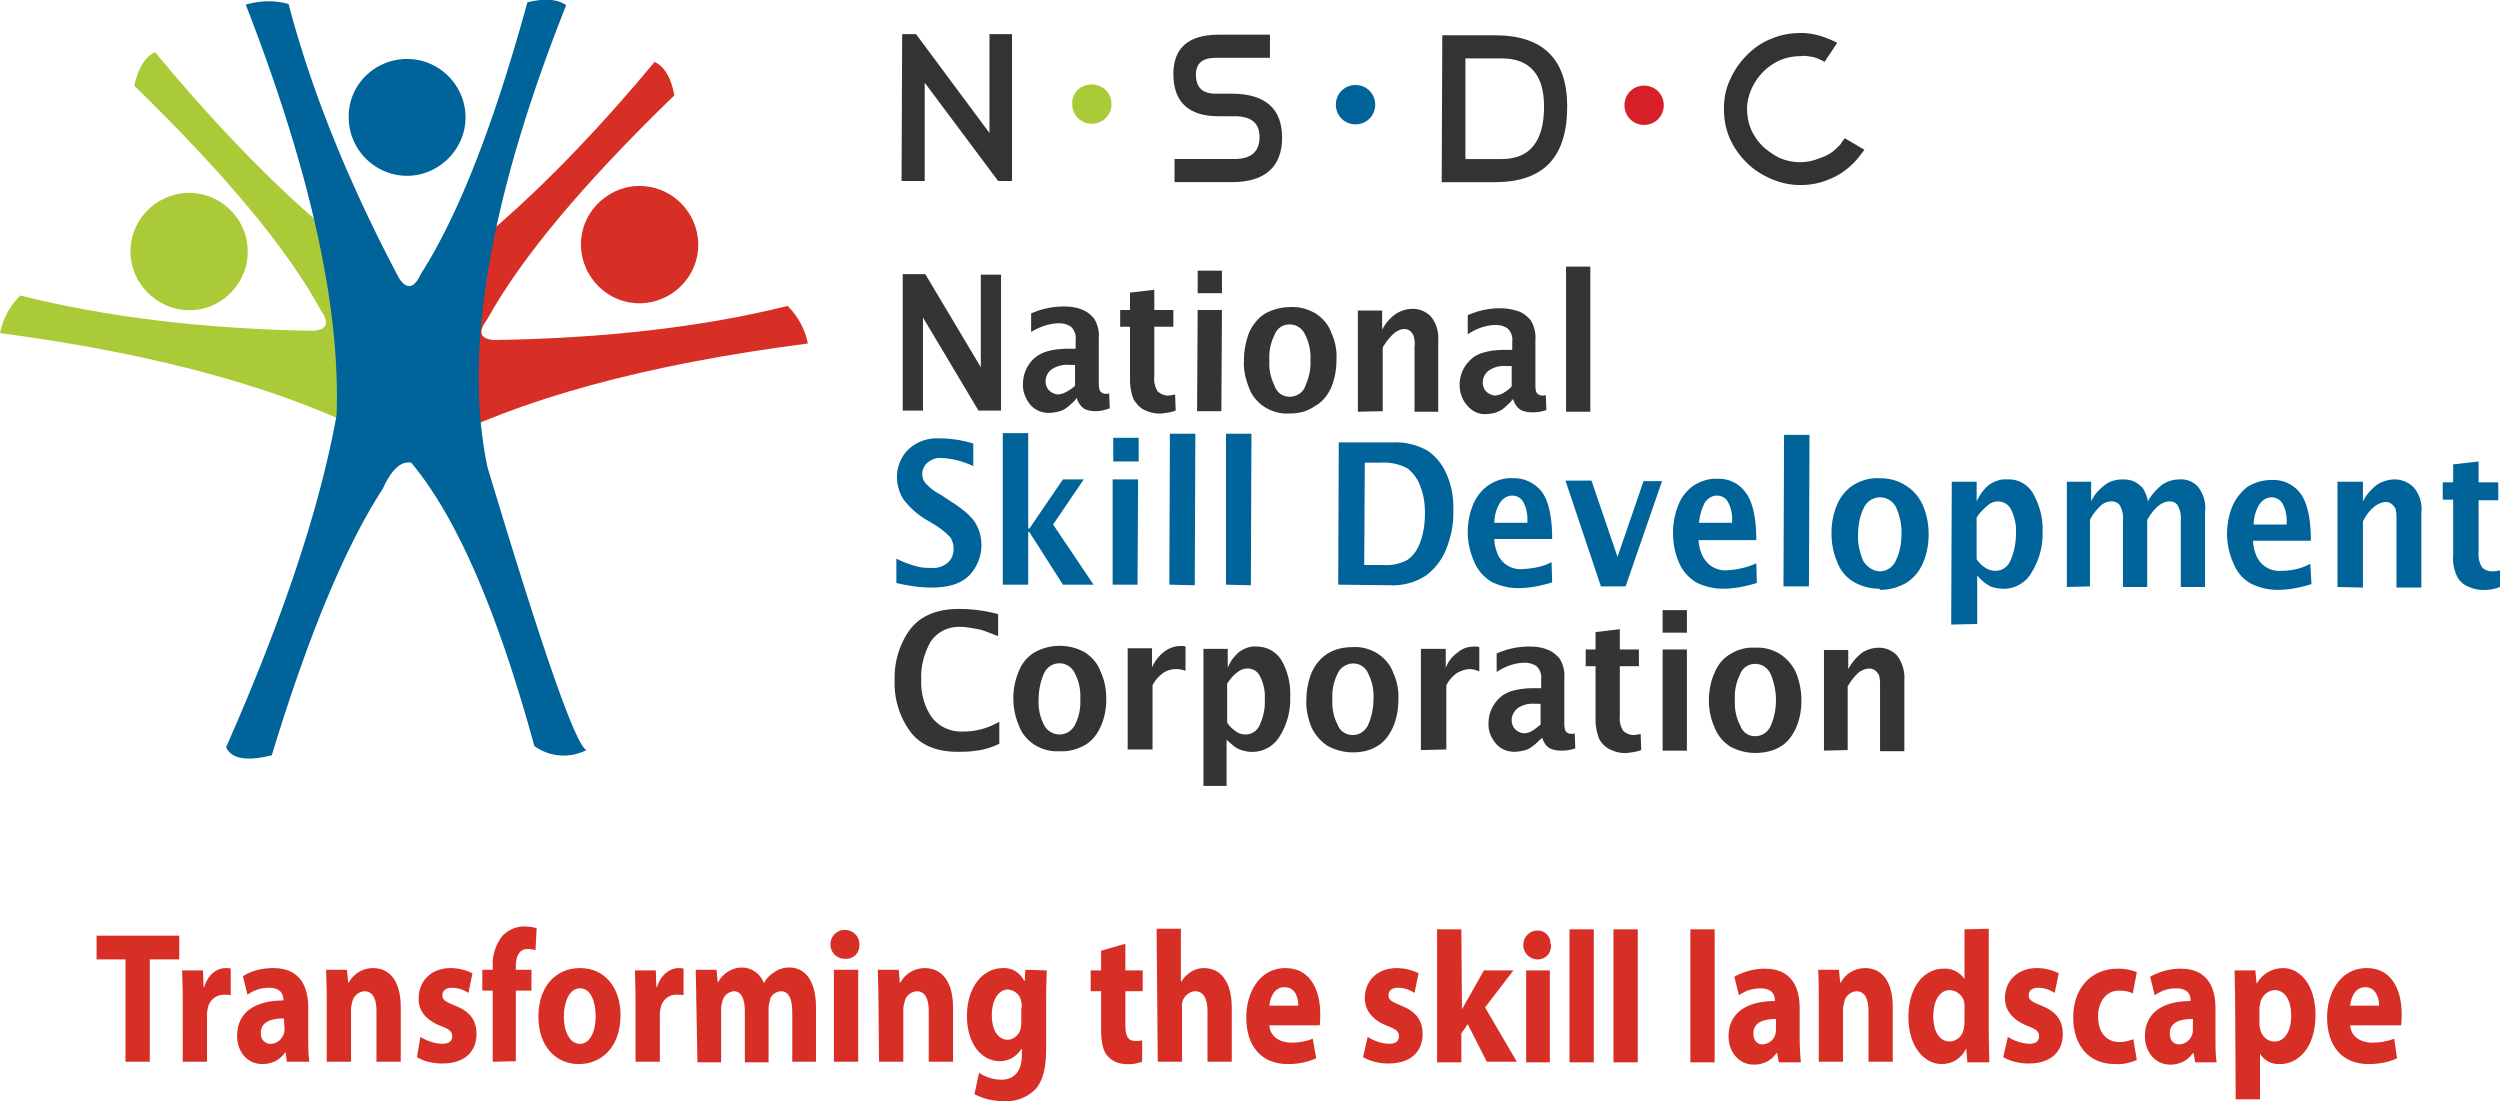
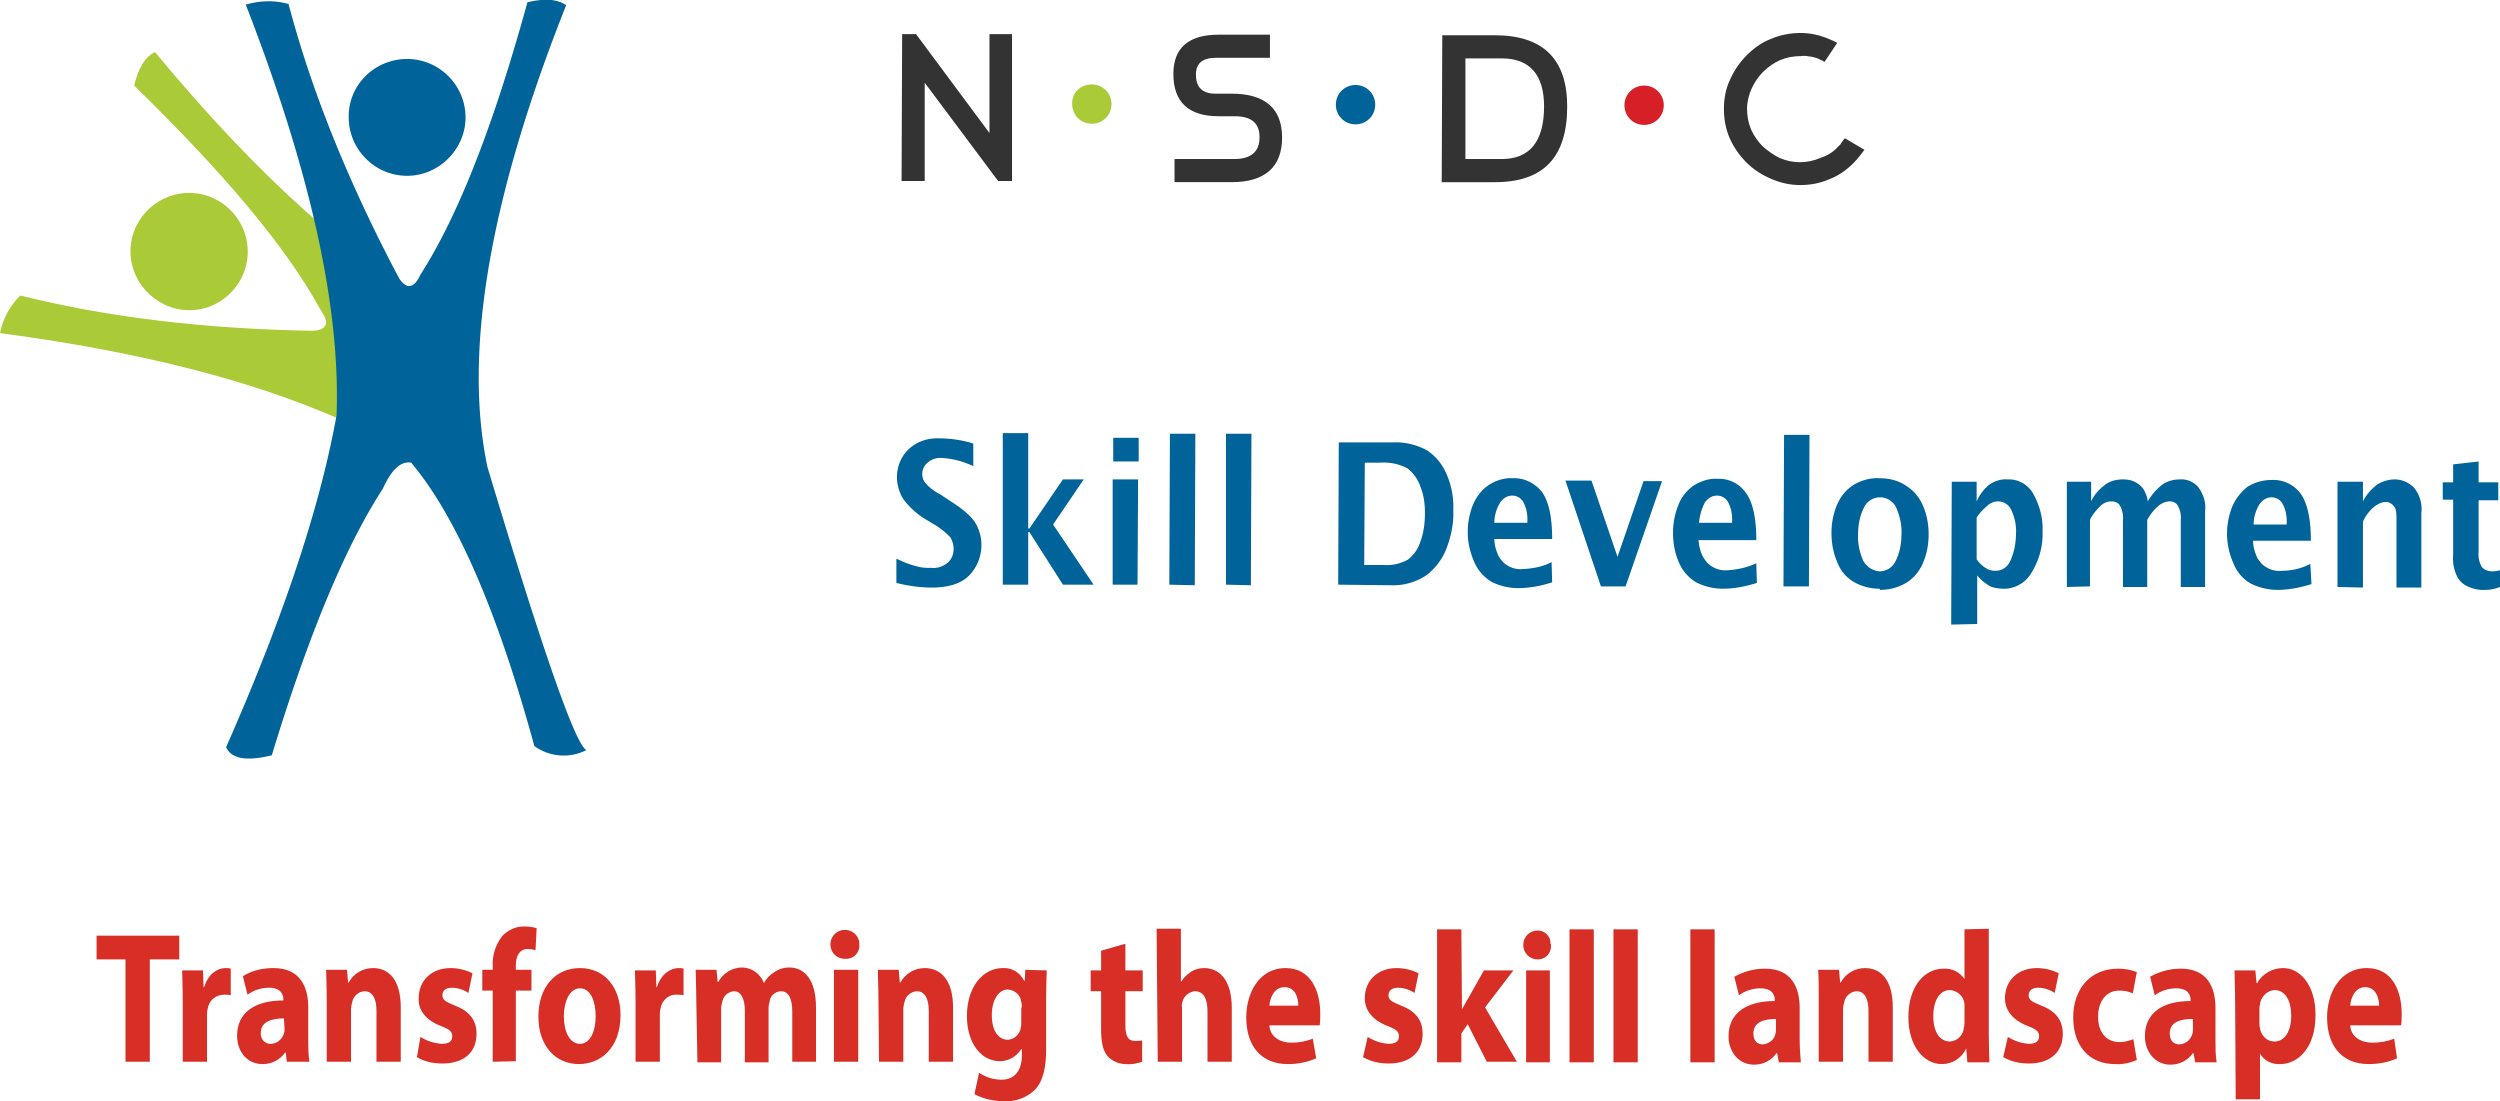
<svg xmlns="http://www.w3.org/2000/svg" id="Layer_1" x="0" y="0" viewBox="0 0 432.3 190.4" style="enable-background:new 0 0 432.3 190.4" xml:space="preserve">
  <style>.st0,.st4,.st6{fill-rule:evenodd;clip-rule:evenodd;fill:#abca37}.st4,.st6{fill:#353434}.st6{fill:#006399}</style>
  <g id="Layer_2_1_">
    <g id="Layer_1-2">
      <path class="st0" d="M26.8 9C45 31 62 46.1 77.8 54.4l-12 21.5C49.9 67.5 28 61.3 0 57.6c.5-2.5 1.7-4.7 3.5-6.5 14.8 3.7 31.7 5.8 50.7 6.1 2.4-.2 2.8-1.4 1.3-3.5C49.7 43 38.9 30.1 23.2 14.8c.7-3 1.9-5 3.6-5.8zM24 38.3c2.9-4.8 9.1-6.4 13.9-3.5s6.4 9.1 3.5 13.9c-2.9 4.8-9 6.4-13.8 3.5-4.9-2.9-6.5-9.1-3.6-13.9zM188.8 14.6c1.9 0 3.4 1.5 3.4 3.4s-1.5 3.4-3.4 3.4-3.4-1.5-3.4-3.4c-.1-1.9 1.4-3.4 3.4-3.4-.1-.1-.1-.1 0 0z" />
-       <path d="M113.2 10.7C95 32.6 77.9 47.6 62 55.8l11.8 21.6c15.9-8.4 37.9-14.4 65.9-18-.5-2.5-1.7-4.7-3.5-6.5-14.9 3.7-31.8 5.6-50.8 5.9-2.4-.2-2.8-1.4-1.2-3.5 5.9-10.7 16.7-23.6 32.4-38.8-.5-3-1.7-5-3.4-5.8zm6.2 26.6c2.8 4.9 1.1 11-3.8 13.8-4.9 2.8-11 1.1-13.8-3.8s-1.1-11 3.8-13.8c4.8-2.8 11-1.1 13.8 3.8z" style="fill-rule:evenodd;clip-rule:evenodd;fill:#d72e26" />
      <path d="M21.7 165.9h-5v-4.1H31v4.1h-5.1v17.7h-4.2v-17.7zm9.9 7.1c0-2.3-.1-3.9-.1-5.2h3.6l.1 2.9h.1c.7-2.3 2.3-3.3 3.7-3.3.3 0 .6 0 .9.1v4.6c-.4-.1-.7-.1-1.1-.1-1.5 0-2.7 1-2.9 2.5-.1.4-.1.7-.1 1.1v8h-4.2V173zm18 10.6-.2-1.6h-.1c-.9 1.3-2.3 2-3.9 2-2.8 0-4.4-2.3-4.4-4.9 0-4.1 3.2-6.1 8-6.1v-.2c0-.8-.4-2-2.5-2-1.3 0-2.6.4-3.7 1.2l-.8-3.2c1.6-1 3.4-1.4 5.3-1.4 4.5 0 6 3.1 6 6.8v5.5c0 1.3 0 2.6.2 3.9h-3.9zm-.5-7.5c-2.2 0-4 .6-4 2.5-.1.9.5 1.7 1.4 1.9h.3c1.1 0 2-.8 2.3-1.8.1-.3.1-.6.1-.8l-.1-1.8zm7.4-3.3c0-2-.1-3.7-.1-5.1H60l.2 2.2h.1c.8-1.5 2.4-2.5 4.2-2.5 2.8 0 4.8 2.1 4.8 6.8v9.4h-4.2v-8.8c0-2-.6-3.4-2.1-3.4-1 .1-1.9.8-2.1 1.9-.1.4-.2.8-.2 1.2v9.1h-4.2v-10.8zm16.2 6.5c1.1.7 2.3 1.1 3.7 1.2 1.3 0 1.8-.5 1.8-1.3s-.4-1.2-2-1.8c-2.8-1.1-3.9-2.9-3.8-4.8 0-3 2.2-5.2 5.5-5.2 1.3 0 2.6.3 3.8.9l-.7 3.4c-.9-.6-1.9-.9-2.9-.9s-1.6.5-1.6 1.3.5 1.1 2.2 1.8c2.6 1 3.7 2.6 3.7 4.9 0 3-2 5.1-5.9 5.1-1.5 0-3.1-.3-4.4-1.1l.6-3.5zm12.5 4.3v-12.3h-1.8v-3.6h1.8v-.6c-.1-1.9.5-3.8 1.7-5.3 1-1 2.3-1.6 3.7-1.6.8 0 1.5.1 2.2.3l-.2 3.8c-.4-.1-.9-.2-1.4-.2-1.4 0-2 1.3-2 2.8v.8h2.7v3.6h-2.7v12.2l-4 .1zm22.1-8.1c0 5.8-3.5 8.5-7.2 8.5-4 0-7-3.1-7-8.2s2.9-8.4 7.2-8.4 7 3.4 7 8.1zm-9.8.2c0 2.7 1 4.8 2.8 4.8 1.6 0 2.7-1.9 2.7-4.8 0-2.4-.8-4.8-2.7-4.8s-2.8 2.5-2.8 4.8zm12.4-2.7c0-2.3-.1-3.9-.1-5.2h3.6l.1 2.9h.1c.7-2.3 2.4-3.3 3.7-3.3.3 0 .6 0 .9.1v4.6c-.4-.1-.8-.1-1.1-.1-1.5-.1-2.7 1-2.9 2.5-.1.4-.1.7-.1 1.1v8h-4.2V173zm10.5-.2c0-2-.1-3.7-.1-5.1h3.6l.2 2.1h.1c.8-1.5 2.4-2.5 4.1-2.5 1.7 0 3.2 1.1 3.8 2.7.4-.8 1-1.4 1.8-1.9.7-.5 1.6-.8 2.6-.8 2.6 0 4.6 2.1 4.6 6.9v9.4H137V175c0-2.3-.6-3.6-2-3.6-1 .1-1.8.8-1.9 1.7-.1.4-.2.8-.2 1.3v9.3h-4.1v-8.9c0-2-.6-3.4-1.9-3.4-1 .1-1.8.8-2 1.8-.1.4-.2.8-.2 1.2v9.3h-4.1l-.2-10.9zm28.2-9.5c.1 1.3-.8 2.4-2.1 2.5h-.2c-1.4.1-2.6-.9-2.7-2.3s.9-2.6 2.3-2.7 2.6.9 2.7 2.3v.2zm-4.4 20.3v-15.9h4.2v15.9h-4.2zm7.7-10.8c0-2-.1-3.7-.1-5.1h3.6l.2 2.2h.1c.8-1.5 2.4-2.5 4.2-2.5 2.8 0 4.9 2.1 4.9 6.8v9.4h-4.2v-8.8c0-2-.6-3.4-2.1-3.4-1 .1-1.9.8-2.1 1.9-.1.4-.2.8-.2 1.2v9.1H152l-.1-10.8zm29.1-5c0 1-.1 2.3-.1 4.7v8.9c0 3.1-.5 5.6-2 7.1-1.5 1.4-3.5 2.1-5.5 1.9-1.7 0-3.4-.4-4.9-1.2l.8-3.7c1.2.8 2.5 1.2 3.9 1.2 2 0 3.5-1.3 3.5-4.2v-1.1h-.1c-.8 1.3-2.2 2.1-3.7 2.1-3.3 0-5.7-3.2-5.7-7.8 0-5.1 2.8-8.3 6.2-8.3 1.6-.1 3 .8 3.7 2.2h.1l.1-1.9 3.7.1zm-4.3 6.4c0-.3 0-.6-.1-.9-.1-1.2-1.1-2.1-2.3-2.2-1.5 0-2.8 1.6-2.8 4.5 0 2.4 1 4.2 2.8 4.2 1.1-.1 2-.9 2.2-2 .1-.4.1-.9.1-1.3v-2.3h.1zm17.9-11v4.6h3v3.6h-3v5.8c0 1.9.4 2.8 1.7 2.8.4 0 .8 0 1.2-.1v3.7c-.9.3-1.8.5-2.8.4-1.2 0-2.4-.5-3.2-1.4-.8-.9-1.1-2.5-1.1-4.7v-6.5h-1.8v-3.6h1.8v-3.4l4.2-1.2zm5.4-2.6h4.2v9.1h.1c.4-.7 1-1.2 1.7-1.7.7-.4 1.4-.6 2.2-.6 2.7 0 4.8 2.1 4.8 6.9v9.3h-4.2v-8.7c0-2.1-.6-3.5-2.2-3.5-1 .1-1.8.8-2.1 1.7-.1.4-.2.7-.1 1.1v9.4h-4.2l-.2-23zm19.5 16.7c.1 2 1.9 3 3.8 3 1.3 0 2.5-.2 3.7-.7l.6 3.4c-1.6.7-3.2 1-4.9 1-4.6 0-7.2-3.1-7.2-8.1 0-4 2.1-8.5 6.8-8.5 4.4 0 6 4 6 7.9 0 .7 0 1.3-.1 2h-8.7zm5-3.4c0-1.2-.4-3.2-2.4-3.2-1.8 0-2.5 1.9-2.6 3.2h5zm12 5.4c1.1.7 2.3 1.1 3.6 1.2 1.3 0 1.8-.5 1.8-1.3s-.4-1.2-2-1.8c-2.8-1.1-3.9-2.9-3.9-4.8 0-3 2.2-5.2 5.5-5.2 1.3 0 2.6.3 3.8.9l-.7 3.4c-.9-.6-1.9-.9-2.9-.9s-1.6.5-1.6 1.3.5 1.1 2.2 1.8c2.6 1 3.7 2.6 3.7 4.9 0 3-2 5.1-5.9 5.1-1.5 0-3-.3-4.4-1.1l.8-3.5zm16.3-4.8c.4-.6.7-1.3 1.1-1.9l2.7-4.8h5.1l-4.9 6.4 5.5 9.4h-5.2l-3.3-6.5-1.1 1.6v5h-4.2v-23h4.2l.1 13.8zm15.4-11.1c.1 1.3-.8 2.4-2.1 2.5h-.2c-1.4 0-2.5-1.1-2.5-2.5s1.1-2.5 2.5-2.5c1.3 0 2.3 1.1 2.2 2.3.1 0 .1.1.1.2zm-4.3 20.3v-15.9h4.1v15.9h-4.1zm7.5-23h4.2v23h-4.2v-23zm7.6 0h4.2v23H279v-23zm13.3 0h4.2v23h-4.2v-23zm15.3 23-.3-1.6h-.1c-.9 1.3-2.3 2-3.9 2-2.7 0-4.4-2.3-4.4-4.9 0-4.1 3.2-6.1 8-6.1v-.2c0-.8-.4-2-2.5-2-1.3 0-2.6.4-3.7 1.2l-.8-3.2c1.6-.9 3.4-1.4 5.3-1.4 4.5 0 6 3.1 6 6.8v5.5c0 1.3.1 2.6.2 3.9h-3.8zm-.5-7.5c-2.2 0-3.9.6-3.9 2.5 0 1.3.7 1.9 1.6 1.9 1.1-.1 2-.8 2.2-1.8.1-.3.1-.6.1-.8v-1.8zm7.4-3.4c0-2 0-3.7-.1-5.1h3.6l.2 2.2h.1c.8-1.5 2.4-2.5 4.2-2.5 2.8 0 4.8 2.1 4.8 6.8v9.4h-4.2v-8.8c0-2-.6-3.4-2.1-3.4-1 .1-1.9.8-2.1 1.9-.1.4-.2.8-.2 1.2v9.1h-4.2v-10.8zm29.4-12.2v18.3c0 1.8.1 3.7.1 4.8h-3.8l-.2-2.4c-.8 1.7-2.4 2.7-4.2 2.7-3.2 0-5.8-3.2-5.8-8.1 0-5.4 2.8-8.4 6.1-8.4 1.4-.1 2.8.6 3.6 1.8v-8.6l4.2-.1zm-4.2 13.9v-.9c-.1-1.3-1.2-2.3-2.5-2.4-1.9 0-2.9 2-2.9 4.5 0 2.7 1.1 4.4 2.9 4.4 1.3-.1 2.3-1.1 2.4-2.4.1-.4.1-.8.1-1.1v-2.1zm7.5 4.8c1.1.7 2.3 1.1 3.6 1.2 1.3 0 1.8-.5 1.8-1.3s-.4-1.2-2-1.8c-2.8-1.1-3.9-2.9-3.9-4.8 0-3 2.2-5.2 5.5-5.2 1.3 0 2.6.3 3.8.9l-.7 3.4c-.9-.6-1.9-.9-2.9-.9s-1.6.5-1.6 1.3.5 1.1 2.2 1.8c2.6 1 3.7 2.6 3.7 4.9 0 3-2 5.1-5.9 5.1-1.5 0-3-.3-4.4-1.1l.8-3.5zm22.3 4c-1.2.5-2.5.8-3.8.7-4.4 0-7.2-3.1-7.2-8.1 0-4.6 2.7-8.4 7.8-8.4 1.1 0 2.2.2 3.2.6l-.7 3.7c-.7-.4-1.5-.5-2.4-.5-2.2 0-3.6 1.9-3.6 4.5 0 2.9 1.6 4.4 3.7 4.4.8 0 1.6-.2 2.4-.5l.6 3.6zm10.1.4-.3-1.6h-.1c-.9 1.3-2.3 2-3.9 2-2.7 0-4.4-2.3-4.4-4.9 0-4.1 3.1-6.1 7.9-6.1v-.2c0-.8-.4-2-2.5-2-1.3 0-2.6.4-3.7 1.2l-.8-3.2c1.6-.9 3.4-1.4 5.3-1.4 4.5 0 6 3.1 6 6.8v5.5c0 1.3 0 2.6.2 3.9h-3.7zm-.5-7.5c-2.2 0-3.9.6-3.9 2.5 0 1.3.7 1.9 1.7 1.9 1.1-.1 1.9-.8 2.2-1.8.1-.3.1-.6.1-.8v-1.8zm7.4-3.1c0-2.1-.1-3.9-.1-5.3h3.6l.2 2.2h.1c.9-1.6 2.6-2.6 4.5-2.6 3 0 5.6 3 5.6 8.1 0 5.8-3.1 8.5-6.1 8.5-1.4.1-2.8-.6-3.5-1.8v7.9h-4.2l-.1-17zm4.2 3.7c0 .3 0 .7.1 1 .2 1.3 1.2 2.3 2.5 2.3 1.8 0 2.9-1.8 2.9-4.5 0-2.5-1-4.4-2.9-4.4-1.3.1-2.4 1.2-2.5 2.5-.1.3-.1.6-.1.9v2.2zm15.7.5c.1 2 1.9 3 3.8 3 1.3 0 2.6-.2 3.8-.7l.5 3.4c-1.5.7-3.2 1-4.9 1-4.6 0-7.2-3.1-7.2-8.1 0-4 2.1-8.5 6.9-8.5 4.4 0 6 4 6 7.9 0 .7 0 1.3-.1 2h-8.8zm5-3.4c0-1.2-.5-3.2-2.4-3.2-1.8 0-2.5 1.9-2.6 3.2h5z" style="fill:#d72e26" />
      <path d="M284.3 14.8c1.9 0 3.4 1.5 3.4 3.4s-1.5 3.4-3.4 3.4-3.4-1.5-3.4-3.4 1.5-3.4 3.4-3.4z" style="fill-rule:evenodd;clip-rule:evenodd;fill:#d61f26" />
-       <path class="st4" d="M270.8 71.2V46.1h4.2v25.1h-4.2zm-9.4-4.4v-3.5h-1c-1.1-.1-2.1.2-3 .8-.6.5-1 1.2-1 2 0 .6.2 1.2.6 1.6.4.4.9.6 1.4.7.5 0 1.1-.2 1.5-.4.6-.4 1.1-.7 1.5-1.2zm0 2.5c-.5.5-1 1-1.5 1.4-.4.3-.9.5-1.4.7-.5.1-1 .2-1.5.2-1.3.1-2.5-.5-3.3-1.5-.9-1-1.3-2.3-1.3-3.6 0-1.6.7-3.2 1.9-4.3 1.2-1.2 3.3-1.7 6.1-1.7h1.1V59c.1-.8-.2-1.6-.8-2.2-.6-.4-1.3-.6-2-.6-1.7 0-3.4.6-4.9 1.6v-3.3c1.8-.8 3.7-1.2 5.6-1.2 1.1 0 2.1.2 3.1.5.9.3 1.6.9 2.2 1.6.6 1 .9 2.2.8 3.3v7.7c0 1 .1 1.5.4 1.7.2.2.5.3.8.3.2 0 .4 0 .6-.1l.1 2.6c-.8.3-1.6.4-2.4.4-.7 0-1.4-.1-2-.4-.7-.4-1.1-1.1-1.3-1.8h-.3zm-26.6 1.9V53.7h4.2V57c.6-1.1 1.4-2.1 2.5-2.8.8-.5 1.8-.8 2.8-.8 1.2 0 2.3.5 3.1 1.3 1 1.2 1.4 2.7 1.3 4.2v12.3h-4.1V60c.1-.7 0-1.4-.2-2-.1-.3-.4-.6-.6-.8-.3-.2-.6-.3-.9-.3-.7 0-1.3.3-1.8.7-.8.7-1.5 1.6-2 2.5v11l-4.3.1zM223 68.6c1.2 0 2.3-.7 2.7-1.8.6-1.4 1-2.9.9-4.4.1-1.5-.2-3.1-.9-4.5-.5-1.1-1.5-1.8-2.7-1.8-1.2 0-2.2.7-2.6 1.8-.7 1.4-1 2.9-.9 4.4-.1 1.5.2 3 .9 4.4.4 1.2 1.4 1.9 2.6 1.9zm0 2.9c-1.5.1-3-.3-4.3-1.1-1.2-.8-2.2-1.9-2.7-3.3-.6-1.5-1-3.1-.9-4.8 0-1.6.3-3.2.9-4.8.6-1.3 1.5-2.5 2.8-3.3 1.3-.7 2.8-1.1 4.3-1.1 1.5-.1 3 .3 4.4 1.1 1.2.8 2.2 1.9 2.7 3.3.7 1.5 1 3.1.9 4.8 0 1.6-.3 3.2-.9 4.7-.6 1.3-1.5 2.5-2.8 3.2-1.4 1-2.9 1.3-4.4 1.3zm-15.9-20.8v-3.9h4.2v3.9h-4.2zm-.1 20.4.1-17.5h4.2l-.1 17.5H207zm-3.7-.1c-.8.3-1.6.4-2.4.5-1.1.1-2.2-.2-3.2-.7-.7-.4-1.3-1.1-1.7-1.8-.4-1-.6-2.2-.6-3.3v-9.2h-1.7v-2.9h1.7v-3l4.2-.5v3.5h3.3v2.9h-3.3v8.6c-.1.9.1 1.8.6 2.6.5.4 1.1.7 1.7.7.4 0 .9-.1 1.3-.2l.1 2.8zm-17.4-4.3v-3.6h-1c-1.1-.1-2.2.2-3.1.8-.6.5-1 1.2-1 2 0 .6.2 1.2.6 1.6.4.4.9.6 1.4.7.5 0 1-.1 1.5-.4.6-.3 1.2-.7 1.6-1.1zm0 2.5c-.5.5-1 1-1.6 1.4-.4.3-.9.5-1.4.6-.5.1-1 .2-1.5.2-1.3 0-2.5-.5-3.3-1.5-.8-1-1.3-2.3-1.2-3.6 0-1.6.7-3.2 1.9-4.3 1.3-1.2 3.3-1.7 6.1-1.7h1.1v-1.6c.1-.8-.2-1.6-.8-2.2-.6-.4-1.3-.6-2-.6-1.7 0-3.4.6-4.9 1.5v-3.2c1.8-.8 3.7-1.2 5.6-1.2 1.1 0 2.1.1 3.1.5.9.3 1.6.9 2.2 1.6.6 1 .9 2.1.8 3.3v7.7c0 .9.1 1.5.4 1.7.2.2.5.3.8.3.2 0 .4 0 .6-.1l.1 2.6c-.8.3-1.6.5-2.4.5-.7 0-1.4-.1-2-.4-.6-.4-1.1-1.1-1.3-1.9l-.3.4zM156.1 71V47.4h3.9l9.6 16.1v-16h3.5V71h-3.9l-9.6-16.1V71h-3.5zM315.4 129.8v-17.4h4.2v3.3c.6-1.1 1.4-2.1 2.5-2.9.8-.5 1.8-.8 2.8-.8 1.2 0 2.3.5 3.1 1.3.9 1.2 1.4 2.7 1.3 4.2v12.4h-4.2v-11.2c0-.7 0-1.3-.2-2-.2-.3-.4-.6-.7-.8-.3-.2-.6-.3-.9-.3-.7 0-1.3.3-1.8.6-.8.7-1.5 1.6-2 2.5v11l-4.1.1zm-11.9-2.5c1.2 0 2.2-.7 2.7-1.8 1.2-2.8 1.2-6 0-8.9-.5-1.1-1.5-1.8-2.7-1.8-1.2 0-2.2.7-2.6 1.8-.7 1.4-1 2.9-.9 4.4-.1 1.5.2 3.1.9 4.4.4 1.2 1.4 1.9 2.6 1.9zm0 2.9c-1.5 0-3-.4-4.3-1.1-1.2-.8-2.2-1.9-2.7-3.3-.7-1.5-1-3.1-1-4.7s.3-3.3 1-4.8c.5-1.3 1.5-2.5 2.7-3.2 1.3-.8 2.8-1.2 4.3-1.1 1.5-.1 3 .3 4.3 1.1 1.2.8 2.2 1.9 2.8 3.3.6 1.5.9 3.1.9 4.8 0 1.6-.3 3.3-1 4.8-.6 1.3-1.5 2.5-2.8 3.2-1.2.7-2.7 1-4.2 1zm-16-20.8v-3.9h4.2v3.9h-4.2zm0 20.4v-17.5h4.2v17.5h-4.2zm-3.7-.1c-.8.3-1.6.4-2.4.5-1.1.1-2.2-.2-3.2-.7-.7-.4-1.3-1-1.7-1.8a9.6 9.6 0 0 1-.6-3.3v-9.2h-1.7v-2.9h1.7v-3l4.2-.5v3.5h3.3v2.9h-3.3v8.6c-.1.9.1 1.8.6 2.6.5.4 1.1.7 1.7.7.4 0 .9-.1 1.3-.2l.1 2.8zm-17.4-4.4v-3.6h-1c-1.1-.1-2.2.2-3 .8-.6.5-1 1.2-1 2 0 .6.2 1.2.6 1.6.4.4.9.6 1.4.7.5 0 1-.1 1.5-.4.5-.3 1-.7 1.5-1.1zm0 2.5c-.5.5-1 1-1.6 1.4-.4.3-.9.5-1.4.6-.5.1-1 .2-1.5.2-1.3 0-2.5-.5-3.3-1.5-.8-1-1.3-2.2-1.2-3.5 0-1.6.7-3.2 1.9-4.3 1.2-1.2 3.3-1.7 6.1-1.7h1.1v-1.6c.1-.8-.2-1.6-.8-2.2-.6-.4-1.3-.6-2-.6-1.7 0-3.4.6-4.9 1.6V113c1.8-.8 3.7-1.2 5.6-1.2 1.1 0 2.1.1 3.1.5.9.3 1.6.9 2.2 1.6.6 1 .9 2.1.8 3.3v7.7c0 .9.1 1.5.4 1.7.2.2.5.3.8.3.2 0 .4 0 .6-.1l.1 2.6c-.8.3-1.6.4-2.4.4-.7 0-1.4-.1-2-.4-.7-.4-1.1-1.1-1.3-1.8l-.3.2zm-20.7 1.9v-17.5h4.3v3.3c.4-1.1 1.1-2 2.1-2.7.8-.7 1.8-1 2.9-1 .3 0 .5 0 .8.1v4.2c-.5-.2-1.1-.4-1.6-.4-.8 0-1.6.3-2.3.7-.8.6-1.4 1.3-1.8 2.1v11.1l-4.4.1zm-11.8-2.6c1.2 0 2.2-.7 2.7-1.8.6-1.4.9-2.9.9-4.4.1-1.5-.2-3-.9-4.4-.6-1.5-2.3-2.2-3.8-1.5-.7.3-1.2.8-1.5 1.5-.7 1.4-1 2.9-.9 4.4-.1 1.5.2 3.1.9 4.4.4 1.1 1.4 1.8 2.6 1.8zm0 3c-1.5 0-3-.4-4.3-1.1-1.2-.8-2.2-1.9-2.8-3.2-.6-1.5-1-3.1-.9-4.8 0-1.6.3-3.2.9-4.7.6-1.3 1.5-2.5 2.8-3.3 1.3-.8 2.8-1.1 4.3-1.1 1.5-.1 3 .3 4.3 1.1 1.2.8 2.2 1.9 2.7 3.3.7 1.5 1 3.1.9 4.8 0 1.6-.3 3.3-1 4.8-.6 1.3-1.5 2.5-2.8 3.2-1.1.7-2.6 1-4.1 1zm-21.6-5c.4.6 1 1.1 1.6 1.5.5.3 1 .4 1.5.4 1.1 0 2.1-.7 2.5-1.8.6-1.4.9-2.8.8-4.3.1-1.4-.2-2.7-.8-3.9-.4-.9-1.2-1.4-2.2-1.4-.7 0-1.3.3-1.8.7-.7.5-1.2 1.2-1.7 1.9v6.8l.1.1zm-4.2 10.8v-23.7h4.2v3.3c.4-1.1 1.1-2 2-2.8.9-.6 1.9-1 3-.9 1.8 0 3.4.9 4.3 2.4 1.1 1.9 1.6 4.1 1.5 6.2.1 2.4-.5 4.8-1.8 6.9a5.52 5.52 0 0 1-6.3 2.5c-.5-.1-.9-.3-1.4-.6-.5-.4-1-.8-1.5-1.3v8h-4zm-13.1-6.3v-17.5h4.2v3.3c.5-1.1 1.2-2 2.1-2.7.8-.6 1.8-1 2.9-1 .3 0 .5 0 .8.1v4.2c-.5-.2-1.1-.3-1.6-.3-.8 0-1.6.2-2.3.7-.8.6-1.4 1.3-1.8 2.1v11.1H195zm-11.8-2.6c1.2 0 2.2-.7 2.7-1.7.7-1.4 1-2.9.9-4.4.1-1.5-.2-3-.9-4.4-.5-1.1-1.5-1.8-2.7-1.8-1.2 0-2.2.7-2.7 1.8-.6 1.4-.9 2.9-.9 4.4-.1 1.5.2 3 .9 4.4.5 1 1.5 1.7 2.7 1.7zm0 2.9c-1.5.1-3-.3-4.3-1.1-1.2-.8-2.2-1.9-2.7-3.3-1.3-3-1.3-6.5 0-9.5.5-1.3 1.5-2.5 2.7-3.2 2.7-1.5 6-1.5 8.7 0 1.2.8 2.2 1.9 2.7 3.3.7 1.5 1 3.1 1 4.8 0 1.6-.3 3.3-1 4.8-.6 1.3-1.5 2.5-2.8 3.2-1.3.7-2.8 1.1-4.3 1zm-10.4-1.3c-.8.4-1.6.7-2.4.9-.7.2-1.4.3-2.3.4-.9.1-1.7.1-2.6.1-3.6 0-6.4-1.2-8.1-3.5-1.9-2.6-2.8-5.7-2.7-8.8-.1-3.2.8-6.3 2.7-8.9 1.8-2.3 4.6-3.5 8.4-3.5 2.3 0 4.6.3 6.8.9v3.8c-1.1-.4-2-.8-2.7-1-.6-.2-1.3-.3-1.9-.4-.6-.1-1.2-.2-1.9-.2-2.1-.1-4.1.9-5.2 2.6-1.1 2-1.7 4.2-1.6 6.5-.1 2.3.5 4.6 1.8 6.5 1.3 1.7 3.3 2.6 5.5 2.5 2.2 0 4.3-.6 6.2-1.7v3.8z" />
-       <path d="m172.6 31.3-12.7-17v17h-4l.1-25.4h2.4L171.1 23V5.9h3.9v25.4h-2.4zm45.2-7.6c0-2.4-1.4-3.6-4.3-3.6h-2.8c-5.2 0-7.8-2.5-7.8-7.3 0-4.5 2.6-6.8 7.8-6.8h8.9v4h-9.4c-2.2 0-3.4.9-3.4 2.9 0 2.2 1.1 3.3 3.4 3.3h2.8c5.8 0 8.7 2.6 8.7 7.6s-2.9 7.7-8.7 7.7h-9.9v-4h10.3c3 0 4.4-1.3 4.4-3.8zm49.2-5.3c0-5.5-2.5-8.3-7.3-8.3h-6.3v17.4h6.3c4.8 0 7.3-3 7.3-9.1zM249.4 6.1h9.1c8.3 0 12.5 4.1 12.5 12.3 0 8.8-4.1 13.1-12.5 13.1h-9.2l.1-25.4zm68.4 19.3c.2-.2.5-.4.6-.7.2-.3.4-.5.6-.8l3.4 2c-.6.8-1.2 1.6-1.9 2.3-1.2 1.2-2.6 2.2-4.2 2.8-1.6.7-3.3 1-5 1-1.8 0-3.5-.4-5.1-1.1-1.6-.7-3-1.6-4.2-2.8-1.2-1.2-2.2-2.6-2.9-4.2-.7-1.6-1-3.3-1-5.1 0-1.7.3-3.5 1.1-5.1.7-1.6 1.7-3 2.9-4.2 1.2-1.2 2.6-2.2 4.2-2.8 1.6-.7 3.4-1 5.1-1 1.7 0 3.4.4 5 1.1.2.1.5.2.7.3l.6.3-2.2 3.3c-.1 0-.2-.1-.3-.2-.1 0-.2-.1-.3-.1-.5-.3-1.1-.5-1.7-.6-.6-.1-1.2-.2-1.8-.1-1.2 0-2.4.2-3.6.7-1.1.5-2.1 1.2-2.9 2-.8.8-1.5 1.8-2 2.9-.5 1.1-.8 2.3-.8 3.5 0 1.2.2 2.4.7 3.6.5 1.1 1.2 2.1 2 2.9.9.8 1.9 1.5 2.9 2 2.3 1 4.8 1 7.1 0 1.2-.4 2.2-1 3-1.9z" style="fill-rule:evenodd;clip-rule:evenodd;fill:#343333" />
+       <path d="m172.6 31.3-12.7-17v17h-4l.1-25.4h2.4L171.1 23V5.9h3.9v25.4h-2.4zm45.2-7.6c0-2.4-1.4-3.6-4.3-3.6h-2.8c-5.2 0-7.8-2.5-7.8-7.3 0-4.5 2.6-6.8 7.8-6.8h8.9v4h-9.4c-2.2 0-3.4.9-3.4 2.9 0 2.2 1.1 3.3 3.4 3.3h2.8c5.8 0 8.7 2.6 8.7 7.6s-2.9 7.7-8.7 7.7h-9.9v-4h10.3c3 0 4.4-1.3 4.4-3.8m49.2-5.3c0-5.5-2.5-8.3-7.3-8.3h-6.3v17.4h6.3c4.8 0 7.3-3 7.3-9.1zM249.4 6.1h9.1c8.3 0 12.5 4.1 12.5 12.3 0 8.8-4.1 13.1-12.5 13.1h-9.2l.1-25.4zm68.4 19.3c.2-.2.5-.4.6-.7.2-.3.4-.5.6-.8l3.4 2c-.6.8-1.2 1.6-1.9 2.3-1.2 1.2-2.6 2.2-4.2 2.8-1.6.7-3.3 1-5 1-1.8 0-3.5-.4-5.1-1.1-1.6-.7-3-1.6-4.2-2.8-1.2-1.2-2.2-2.6-2.9-4.2-.7-1.6-1-3.3-1-5.1 0-1.7.3-3.5 1.1-5.1.7-1.6 1.7-3 2.9-4.2 1.2-1.2 2.6-2.2 4.2-2.8 1.6-.7 3.4-1 5.1-1 1.7 0 3.4.4 5 1.1.2.1.5.2.7.3l.6.3-2.2 3.3c-.1 0-.2-.1-.3-.2-.1 0-.2-.1-.3-.1-.5-.3-1.1-.5-1.7-.6-.6-.1-1.2-.2-1.8-.1-1.2 0-2.4.2-3.6.7-1.1.5-2.1 1.2-2.9 2-.8.8-1.5 1.8-2 2.9-.5 1.1-.8 2.3-.8 3.5 0 1.2.2 2.4.7 3.6.5 1.1 1.2 2.1 2 2.9.9.8 1.9 1.5 2.9 2 2.3 1 4.8 1 7.1 0 1.2-.4 2.2-1 3-1.9z" style="fill-rule:evenodd;clip-rule:evenodd;fill:#343333" />
      <path class="st6" d="M432.3 101.5c-.8.3-1.6.5-2.5.5-1.1.1-2.3-.2-3.3-.7-.8-.4-1.4-1.1-1.7-1.8-.5-1.1-.7-2.3-.6-3.5v-9.6h-1.8v-3h1.8v-3.1l4.4-.5v3.6h3.4v3.1h-3.4v8.9c-.1.9.1 1.9.6 2.7.5.5 1.1.7 1.8.7.5 0 .9-.1 1.4-.2l-.1 2.9zm-28.1 0V83.3h4.4v3.4c.6-1.2 1.5-2.2 2.6-3 .9-.5 1.9-.8 2.9-.8 1.2 0 2.4.5 3.3 1.4 1 1.2 1.5 2.8 1.3 4.4v12.9h-4.3V89.9c0-.7 0-1.4-.2-2-.2-.3-.4-.6-.7-.8-.3-.2-.6-.3-.9-.3-.7 0-1.3.3-1.9.7-.9.7-1.6 1.6-2.1 2.7v11.4l-4.4-.1zm-14.5-10.8h5.7c.1-1.2-.1-2.5-.7-3.6-.4-.7-1.1-1.1-1.9-1.1-.9 0-1.6.5-2.1 1.2-.6 1-1 2.2-1 3.5zm10 10.3c-1.9.6-3.9 1-5.9 1-1.6 0-3.2-.4-4.6-1.1-1.4-.8-2.4-2-3-3.5-.7-1.6-1.1-3.3-1.1-5.1 0-1.6.3-3.2.9-4.7.6-1.4 1.5-2.5 2.6-3.4 1.3-.8 2.7-1.2 4.2-1.2 1.9-.1 3.7.7 4.9 2.2 1.2 1.5 1.9 4.3 1.9 8.3h-10c0 1 .3 2 .7 2.9.4.7.9 1.3 1.6 1.7.8.5 1.8.7 2.7.6 1.7 0 3.4-.4 4.9-1.2l.2 3.5zm-42.3.5V83.3h4.2v3.4c.5-1.1 1.3-2 2.2-2.7.9-.8 2.1-1.1 3.3-1.1.7 0 1.4.1 2 .4.6.3 1.1.7 1.5 1.2.4.7.7 1.4.8 2.2.6-1.1 1.5-2.1 2.5-2.9.9-.6 1.9-.9 3-.9 1.2-.1 2.4.4 3.2 1.3.9 1.2 1.4 2.7 1.2 4.2v13.1h-4.2V90c.1-.9-.1-1.9-.6-2.7-.3-.4-.8-.6-1.3-.6-.7 0-1.4.3-2 .8-.8.7-1.4 1.5-1.9 2.4v11.6h-4.2V90c.1-.9-.1-1.9-.6-2.7-.3-.4-.8-.6-1.4-.6-.7 0-1.4.3-1.9.8-.7.7-1.4 1.5-1.8 2.4v11.5l-4 .1zm-15.6-4.8c.4.6 1 1.2 1.7 1.6.5.3 1 .4 1.6.4 1.2 0 2.2-.8 2.6-1.9.6-1.4.9-2.9.9-4.5.1-1.4-.2-2.8-.8-4.1-.4-.9-1.3-1.5-2.3-1.5-.7 0-1.4.3-1.9.8-.7.6-1.3 1.2-1.8 2v7.2zm-4.4 11.3.1-24.7h4.3v3.4c.5-1.1 1.2-2.1 2.2-2.9.9-.6 2-1 3.1-.9 1.9-.1 3.6.9 4.5 2.5 1.1 2 1.7 4.2 1.6 6.5.1 2.5-.6 5-1.9 7.1-1 1.8-3 2.9-5 2.8-.5 0-1-.1-1.5-.2s-1-.4-1.4-.7c-.6-.4-1.1-.9-1.5-1.4v8.4l-4.5.1zM325 98.8c1.2 0 2.3-.7 2.8-1.8.7-1.4 1-3 1-4.6.1-1.6-.3-3.2-.9-4.6a3.077 3.077 0 0 0-5.6 0c-.7 1.4-1 3-1 4.6-.1 1.6.3 3.2.9 4.6.6 1 1.6 1.7 2.8 1.8zm0 3c-1.6 0-3.1-.4-4.5-1.2-1.3-.8-2.3-2-2.8-3.4-.7-1.6-1-3.3-1-5 0-1.7.3-3.4 1-5 .6-1.4 1.6-2.6 2.9-3.4 1.4-.8 2.9-1.2 4.5-1.1 1.6 0 3.2.4 4.5 1.3 1.3.8 2.3 2 2.9 3.4.7 1.6 1 3.3 1 5 0 1.7-.3 3.4-1 5-.6 1.4-1.6 2.6-2.9 3.4-1.4.8-2.9 1.2-4.5 1.2l-.1-.2zm-16.6-.4.1-26.2h4.4l-.1 26.2h-4.4zm-14.6-11h5.7c.1-1.2-.1-2.5-.7-3.6-.4-.7-1.1-1.1-1.9-1.1-.9 0-1.6.5-2.1 1.2-.6 1.2-.9 2.3-1 3.5zm10 10.4c-1.9.6-3.9 1-5.9 1-1.6 0-3.2-.4-4.6-1.1-1.3-.8-2.4-2-3-3.5-.7-1.6-1-3.3-1-5.1 0-1.6.3-3.2.9-4.7.5-1.4 1.5-2.6 2.6-3.4 1.3-.8 2.7-1.3 4.2-1.2 1.9-.1 3.7.8 4.8 2.3 1.2 1.5 1.9 4.2 1.9 8.3h-10c.1 1 .3 2 .8 2.9.4.7.9 1.3 1.6 1.7.8.5 1.8.7 2.7.6 1.7-.1 3.4-.5 4.9-1.2l.1 3.4zm-27 .5-6.1-18.2h4.5l4.5 13.2 4.5-13.1h3.2l-6.3 18.2h-4.3zm-18.4-10.9h5.7c.1-1.2-.1-2.5-.7-3.6-.4-.7-1.1-1.1-1.9-1.1-.9 0-1.6.5-2.1 1.2-.6 1-1 2.2-1 3.5zm10 10.3c-1.9.6-3.9 1-5.9 1-1.6 0-3.2-.4-4.6-1.1-1.3-.8-2.4-2-3-3.5-.7-1.6-1.1-3.3-1.1-5.1 0-1.6.3-3.2.9-4.7.6-1.4 1.5-2.6 2.7-3.4 1.2-.8 2.7-1.3 4.2-1.2 1.9-.1 3.7.8 4.9 2.2 1.2 1.5 1.9 4.2 1.9 8.3h-10c0 1 .3 2 .7 2.9.4.7.9 1.3 1.6 1.7.8.5 1.8.7 2.7.6 1.7-.1 3.4-.4 4.9-1.2l.1 3.5zm-32.5-3h3.4c1.4.1 2.8-.2 4.1-.9 1.1-.8 1.8-1.9 2.2-3.1.6-1.6.8-3.3.8-5 0-1.6-.2-3.1-.8-4.6-.4-1.2-1.2-2.3-2.2-3.1-1.5-.8-3.1-1.1-4.7-1H236l-.1 17.7zm-4.5 3.4.1-24.6h9.4c2-.1 4.1.4 5.9 1.4 1.5 1 2.6 2.4 3.3 4 .9 2 1.3 4.2 1.2 6.4.1 2.3-.4 4.5-1.2 6.6-.7 1.8-1.9 3.4-3.5 4.6-1.8 1.2-4 1.8-6.2 1.7l-9-.1zm-19.4 0V75h4.4l-.1 26.2-4.3-.1zm-9.8 0 .1-26.1h4.4l-.1 26.2-4.4-.1zm-9.7-21.3v-4.1h4.4v4.1h-4.4zm-.1 21.3V82.9h4.4l-.1 18.2h-4.3zm-19 0V74.9h4.4v16.5h.2l5.8-8.5h3.6l-5.3 7.8 7 10.4h-5.3L178 92h-.2v9.1h-4.4zm-18.4-.3v-4.2c1.2.6 2.5 1.1 3.8 1.4.8.2 1.5.2 2.3.2 1.1.1 2.1-.3 2.9-1 .6-.6.9-1.4.9-2.3 0-.7-.2-1.3-.5-1.9-.7-.8-1.6-1.5-2.5-2.1l-1.5-.9c-1.6-.9-3.1-2.2-4.2-3.7-.7-1.1-1.1-2.5-1.1-3.8 0-1.8.7-3.5 1.9-4.7 1.4-1.4 3.4-2.1 5.4-2 2 0 4 .3 5.9.9v3.9c-1.7-.8-3.5-1.3-5.4-1.4-.9-.1-1.8.2-2.5.8-1.1.9-1.2 2.5-.4 3.5.7.8 1.6 1.5 2.6 2l1.5 1c2.4 1.5 3.9 2.8 4.6 4 1.7 2.9 1.2 6.6-1.1 9-1.4 1.4-3.5 2.1-6.5 2.1-2 0-4.1-.3-6.1-.8zM234.4 14.7c1.9 0 3.4 1.5 3.4 3.4s-1.5 3.4-3.4 3.4-3.4-1.5-3.4-3.4 1.5-3.4 3.4-3.4zM97.9.9C84.6 34.4 80.1 61 84.3 80.8c9.5 31.6 15.2 48 17.1 48.9-2.9 1.5-6.4 1.2-9-.7-6.4-23.4-13.5-39.7-21.3-49-1.8-.3-3.4 1.2-4.9 4.5-6.5 10-12.9 25.4-19.2 46.1-4.4 1.1-7 .6-7.9-1.4 9.8-22.2 16.2-41.3 19.1-57.4.7-18.8-4.6-42.4-15.7-71 2.4-.7 5-.8 7.4-.1C53.8 15.5 60.1 31.3 69 48.1c1.3 2 2.6 1.8 3.7-.6 6.6-10.3 12.7-26 18.5-47.1 2.9-.7 5.1-.6 6.7.5zm-27.5 9.3c5.6 0 10.1 4.6 10.1 10.1s-4.6 10.1-10.1 10.1c-5.6 0-10.1-4.6-10.1-10.1-.1-5.6 4.5-10.1 10.1-10.1z" />
    </g>
  </g>
</svg>